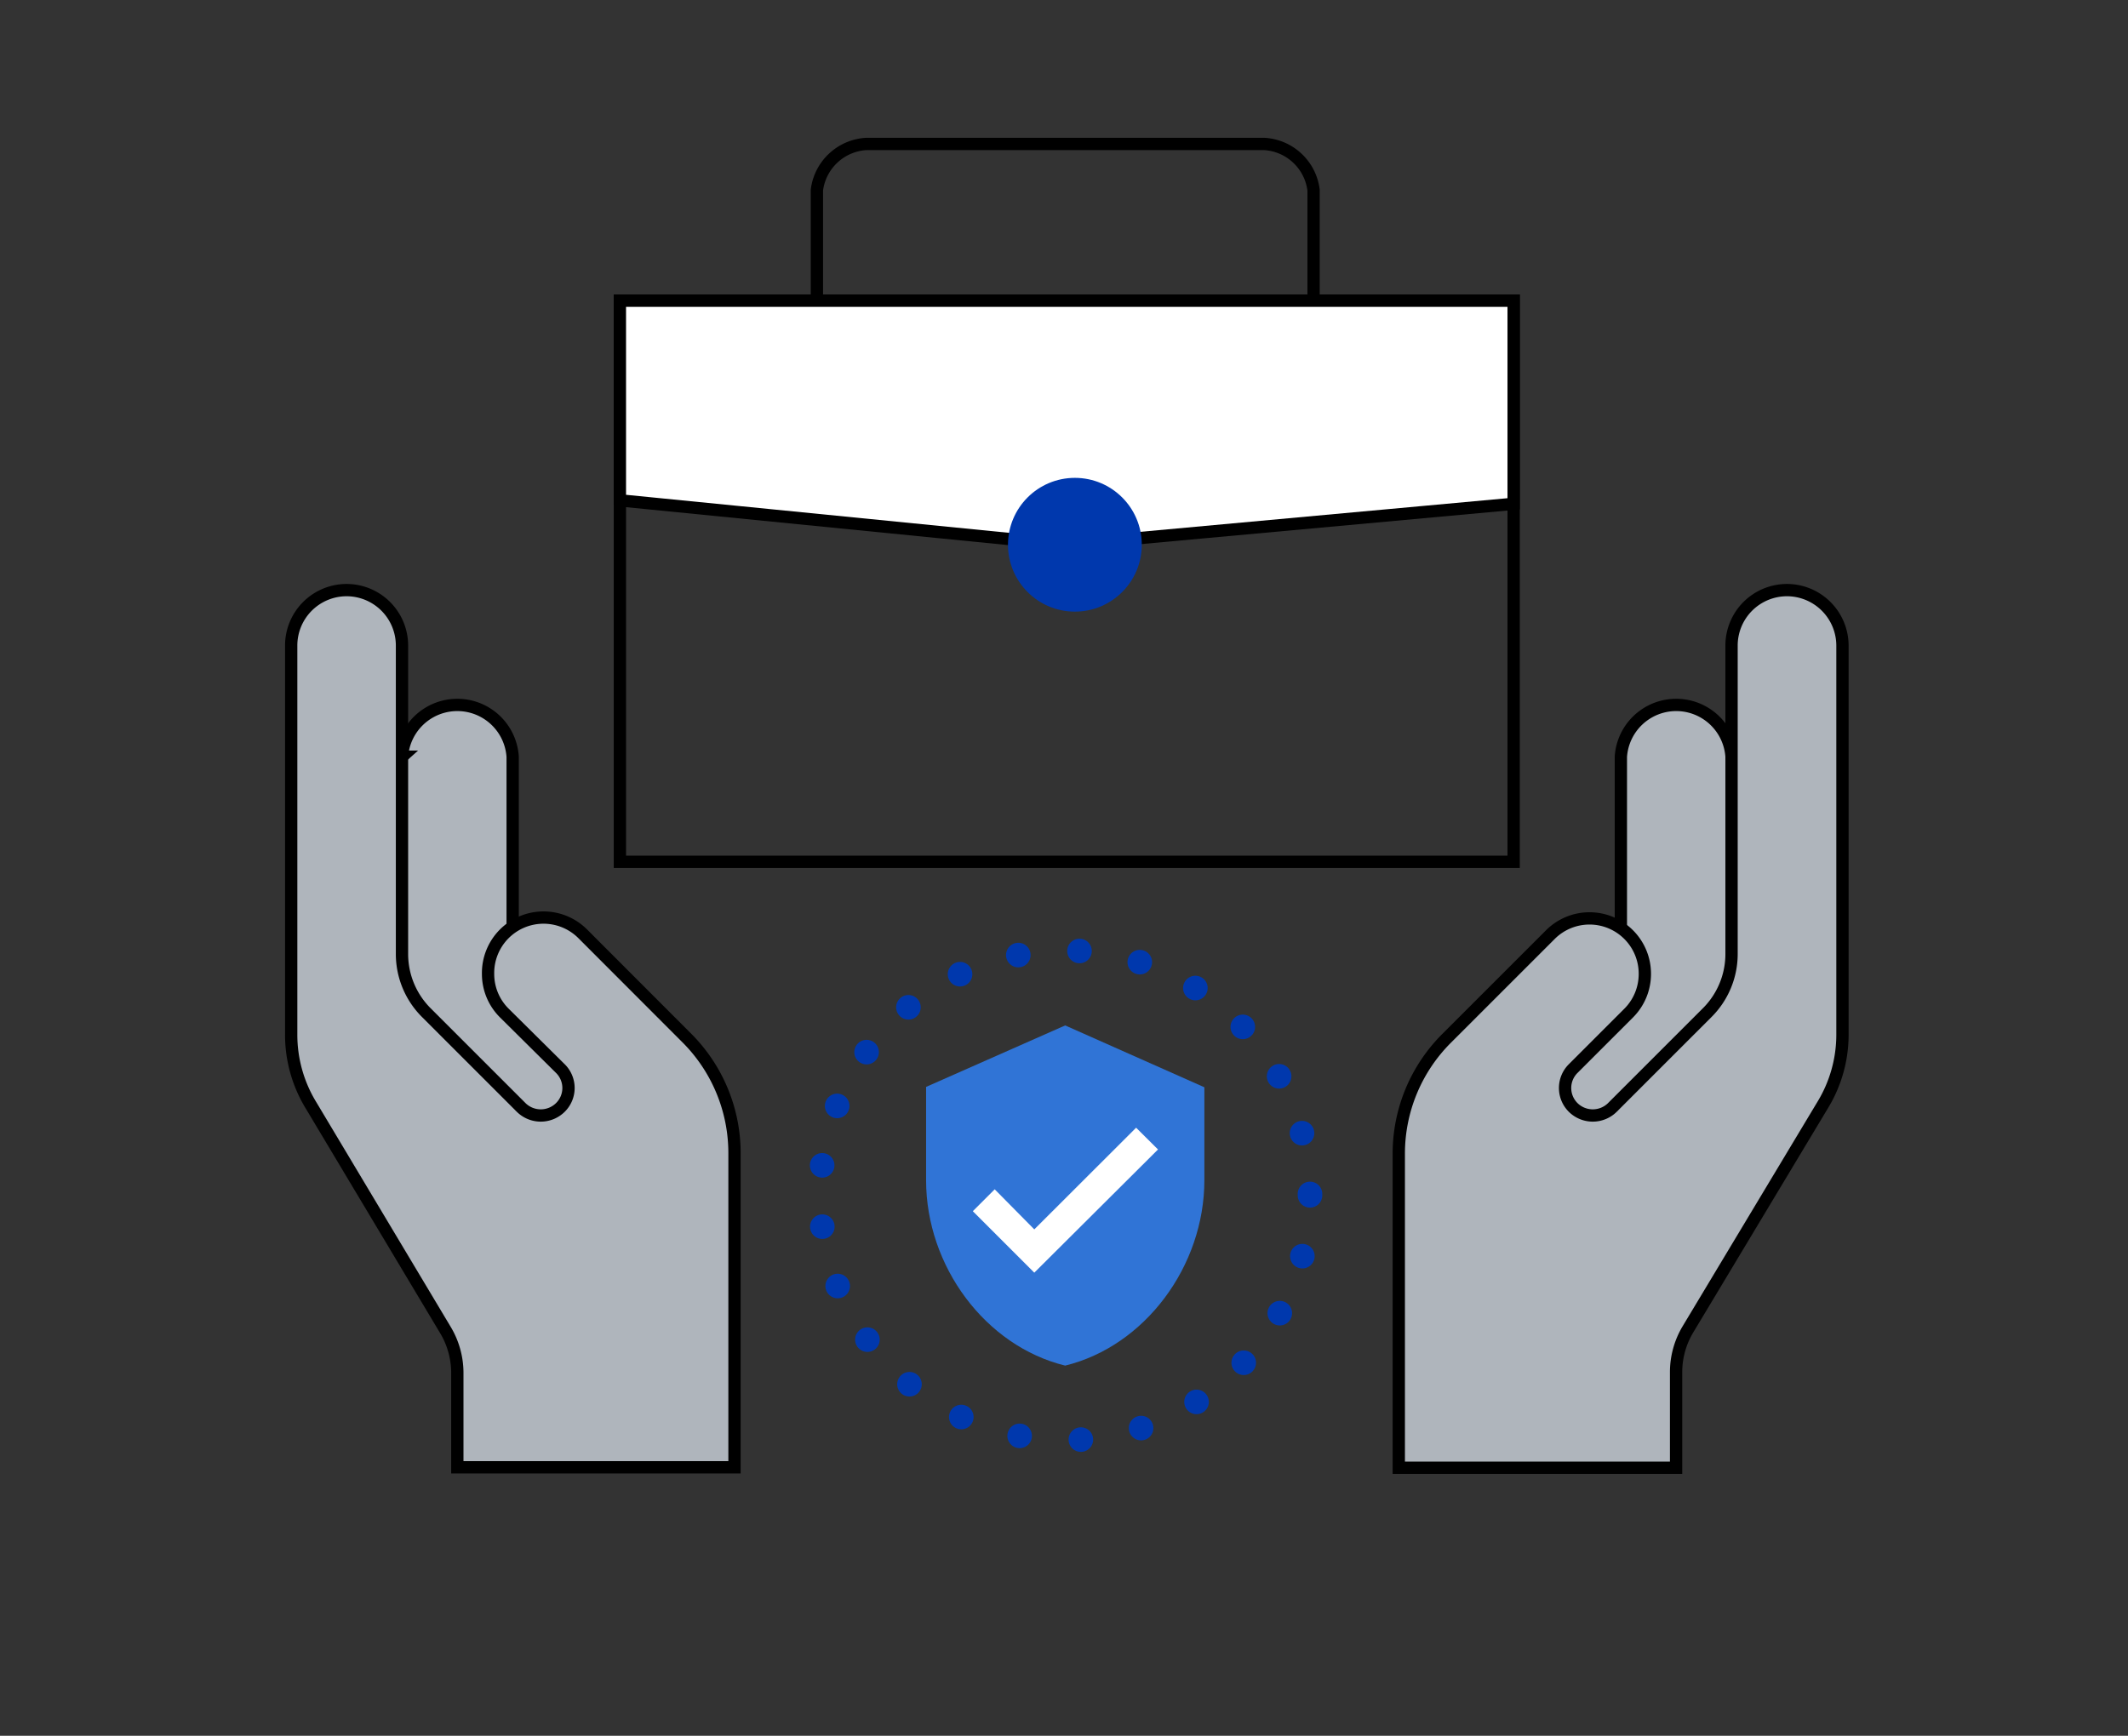
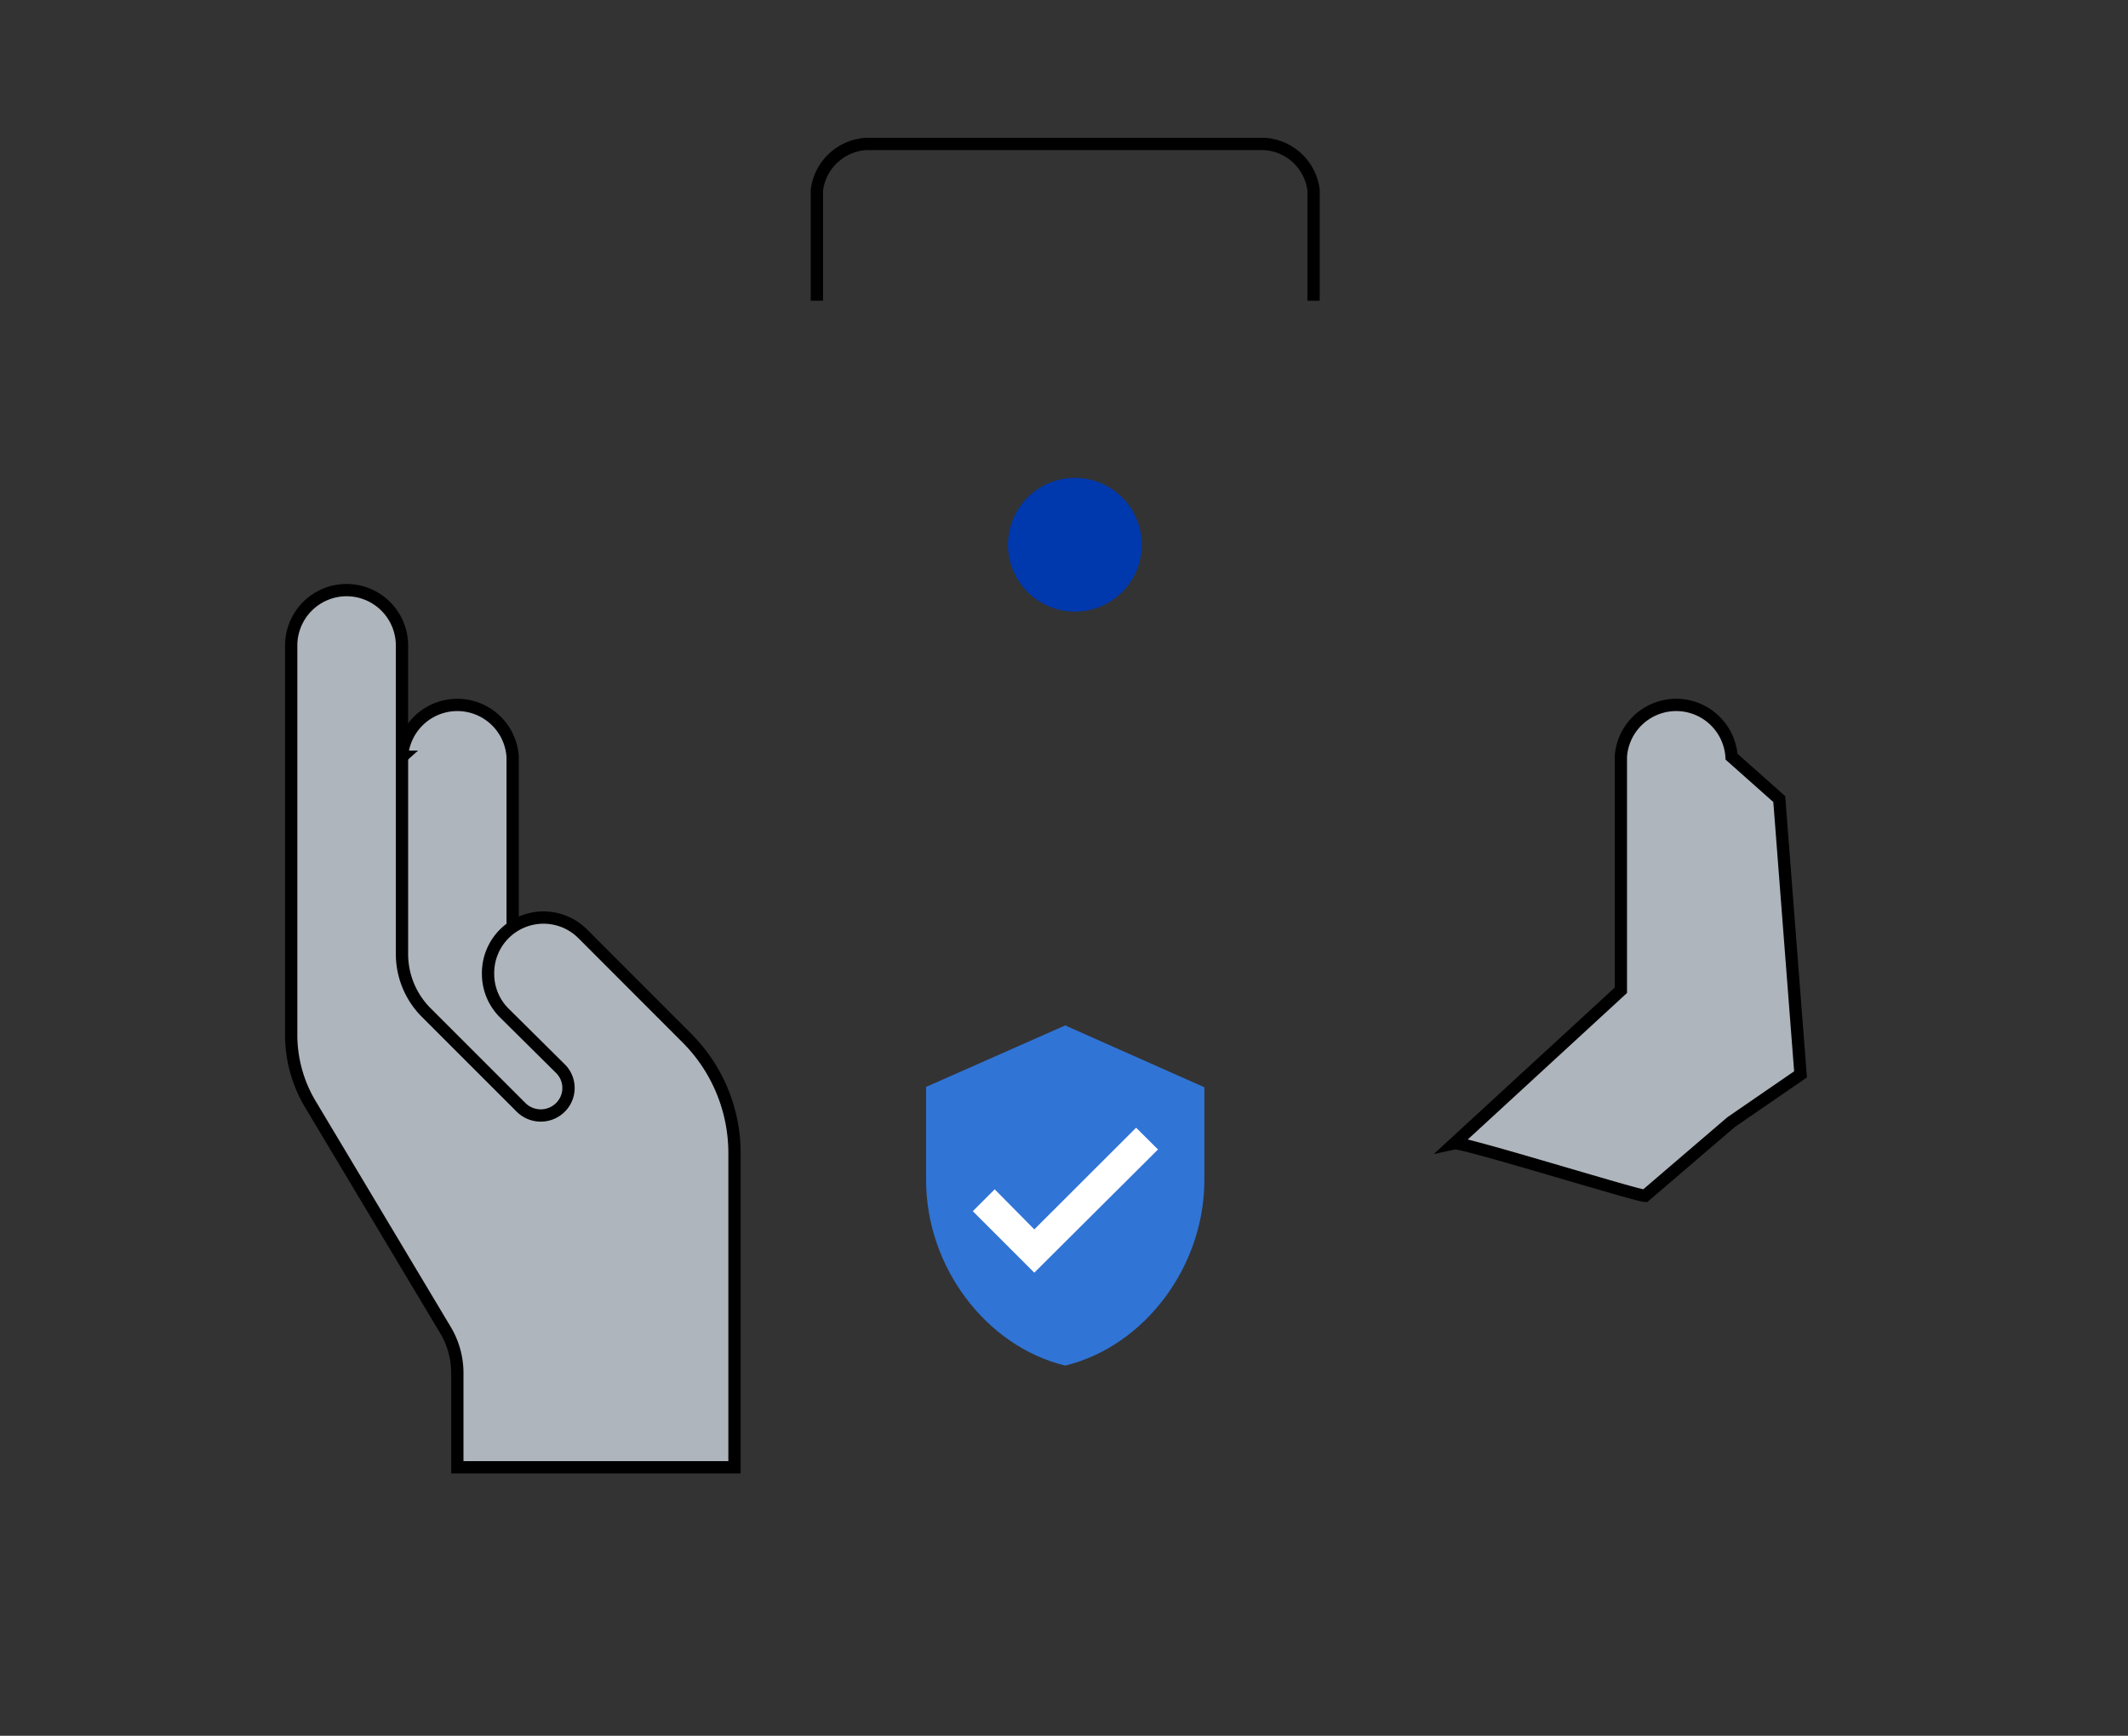
<svg xmlns="http://www.w3.org/2000/svg" id="Layer_1" data-name="Layer 1" viewBox="0 0 173.05 141.19">
  <rect x="0" y="0" width="173.05" height="141.19" fill="#333333" stroke="none" />
  <defs>
    <style>.cls-1{fill:#afb5bc;}.cls-1,.cls-4,.cls-5{stroke:#000;stroke-miterlimit:10;}.cls-2,.cls-5{fill:#fff;}.cls-3{fill:#3074d6;}.cls-4,.cls-7{fill:none;}.cls-6{fill:#0038ad;}.cls-7{stroke:#0038ad;stroke-linecap:round;stroke-linejoin:round;stroke-width:2px;stroke-dasharray:0 5;}</style>
  </defs>
  <title>Stra-tical_Icons</title>
  <path class="cls-1" d="M144.69,65l-3.88-3.45a4.51,4.51,0,0,0-9,0v19L118.28,93c.65-.14,14.82,4.27,15.5,4.27l7-6,5.64-3.88Z" />
-   <path class="cls-1" d="M145.32,48a4.51,4.51,0,0,0-4.51,4.5V77.62a6.74,6.74,0,0,1-2,4.77l-7.71,7.71a2.27,2.27,0,0,1-3.15,0,2.23,2.23,0,0,1,0-3.2l4.51-4.51a4.5,4.5,0,0,0,1.3-3.15,4.5,4.5,0,0,0-7.7-3.2l-8.43,8.43a13.24,13.24,0,0,0-3.88,9.37v25.55h22.55v-7.75a6.8,6.8,0,0,1,.94-3.47L148.2,89.92a11,11,0,0,0,1.63-5.77V52.53A4.52,4.52,0,0,0,145.32,48Z" />
  <path class="cls-1" d="M28.82,65l3.87-3.45a4.51,4.51,0,0,1,9,0v19L55.22,93c-.64-.14-14.82,4.27-15.5,4.27l-7-6L27.06,87.4Z" />
  <path class="cls-1" d="M28.18,48a4.51,4.51,0,0,1,4.51,4.5V77.62a6.74,6.74,0,0,0,2,4.77l7.71,7.71a2.27,2.27,0,0,0,3.15,0,2.22,2.22,0,0,0,0-3.2L41,82.39a4.47,4.47,0,0,1-1.31-3.15A4.51,4.51,0,0,1,47.43,76l8.42,8.43a13.24,13.24,0,0,1,3.88,9.37v25.55H37.19v-7.75a6.81,6.81,0,0,0-1-3.47L25.3,89.92a11,11,0,0,1-1.62-5.77V52.53A4.51,4.51,0,0,1,28.18,48Z" />
  <polygon class="cls-2" points="94.17 89.64 95.75 96.1 88.19 107.59 79.08 104.76 77.01 95.78 79.85 92.79 94.17 89.64" />
  <path class="cls-3" d="M86.62,83.41l-11.31,5V96c0,7,4.82,13.49,11.31,15.08,6.5-1.59,11.32-8.1,11.32-15.08V88.44Zm-2.51,20.11-5-5,1.78-1.78L84.11,100l8.28-8.27,1.78,1.77Z" />
  <path class="cls-4" d="M106.82,24.46v-9a4.29,4.29,0,0,0-4-3.75H70.43a4.3,4.3,0,0,0-4,3.75v9" />
-   <rect class="cls-4" x="50.41" y="24.46" width="72.68" height="45.64" />
-   <polygon class="cls-5" points="50.41 24.46 50.41 40.7 86.75 44.31 123.09 40.98 123.09 24.46 50.41 24.46" />
  <circle class="cls-6" cx="87.41" cy="44.31" r="5.44" />
-   <circle class="cls-7" cx="86.62" cy="97.23" r="19.91" />
</svg>